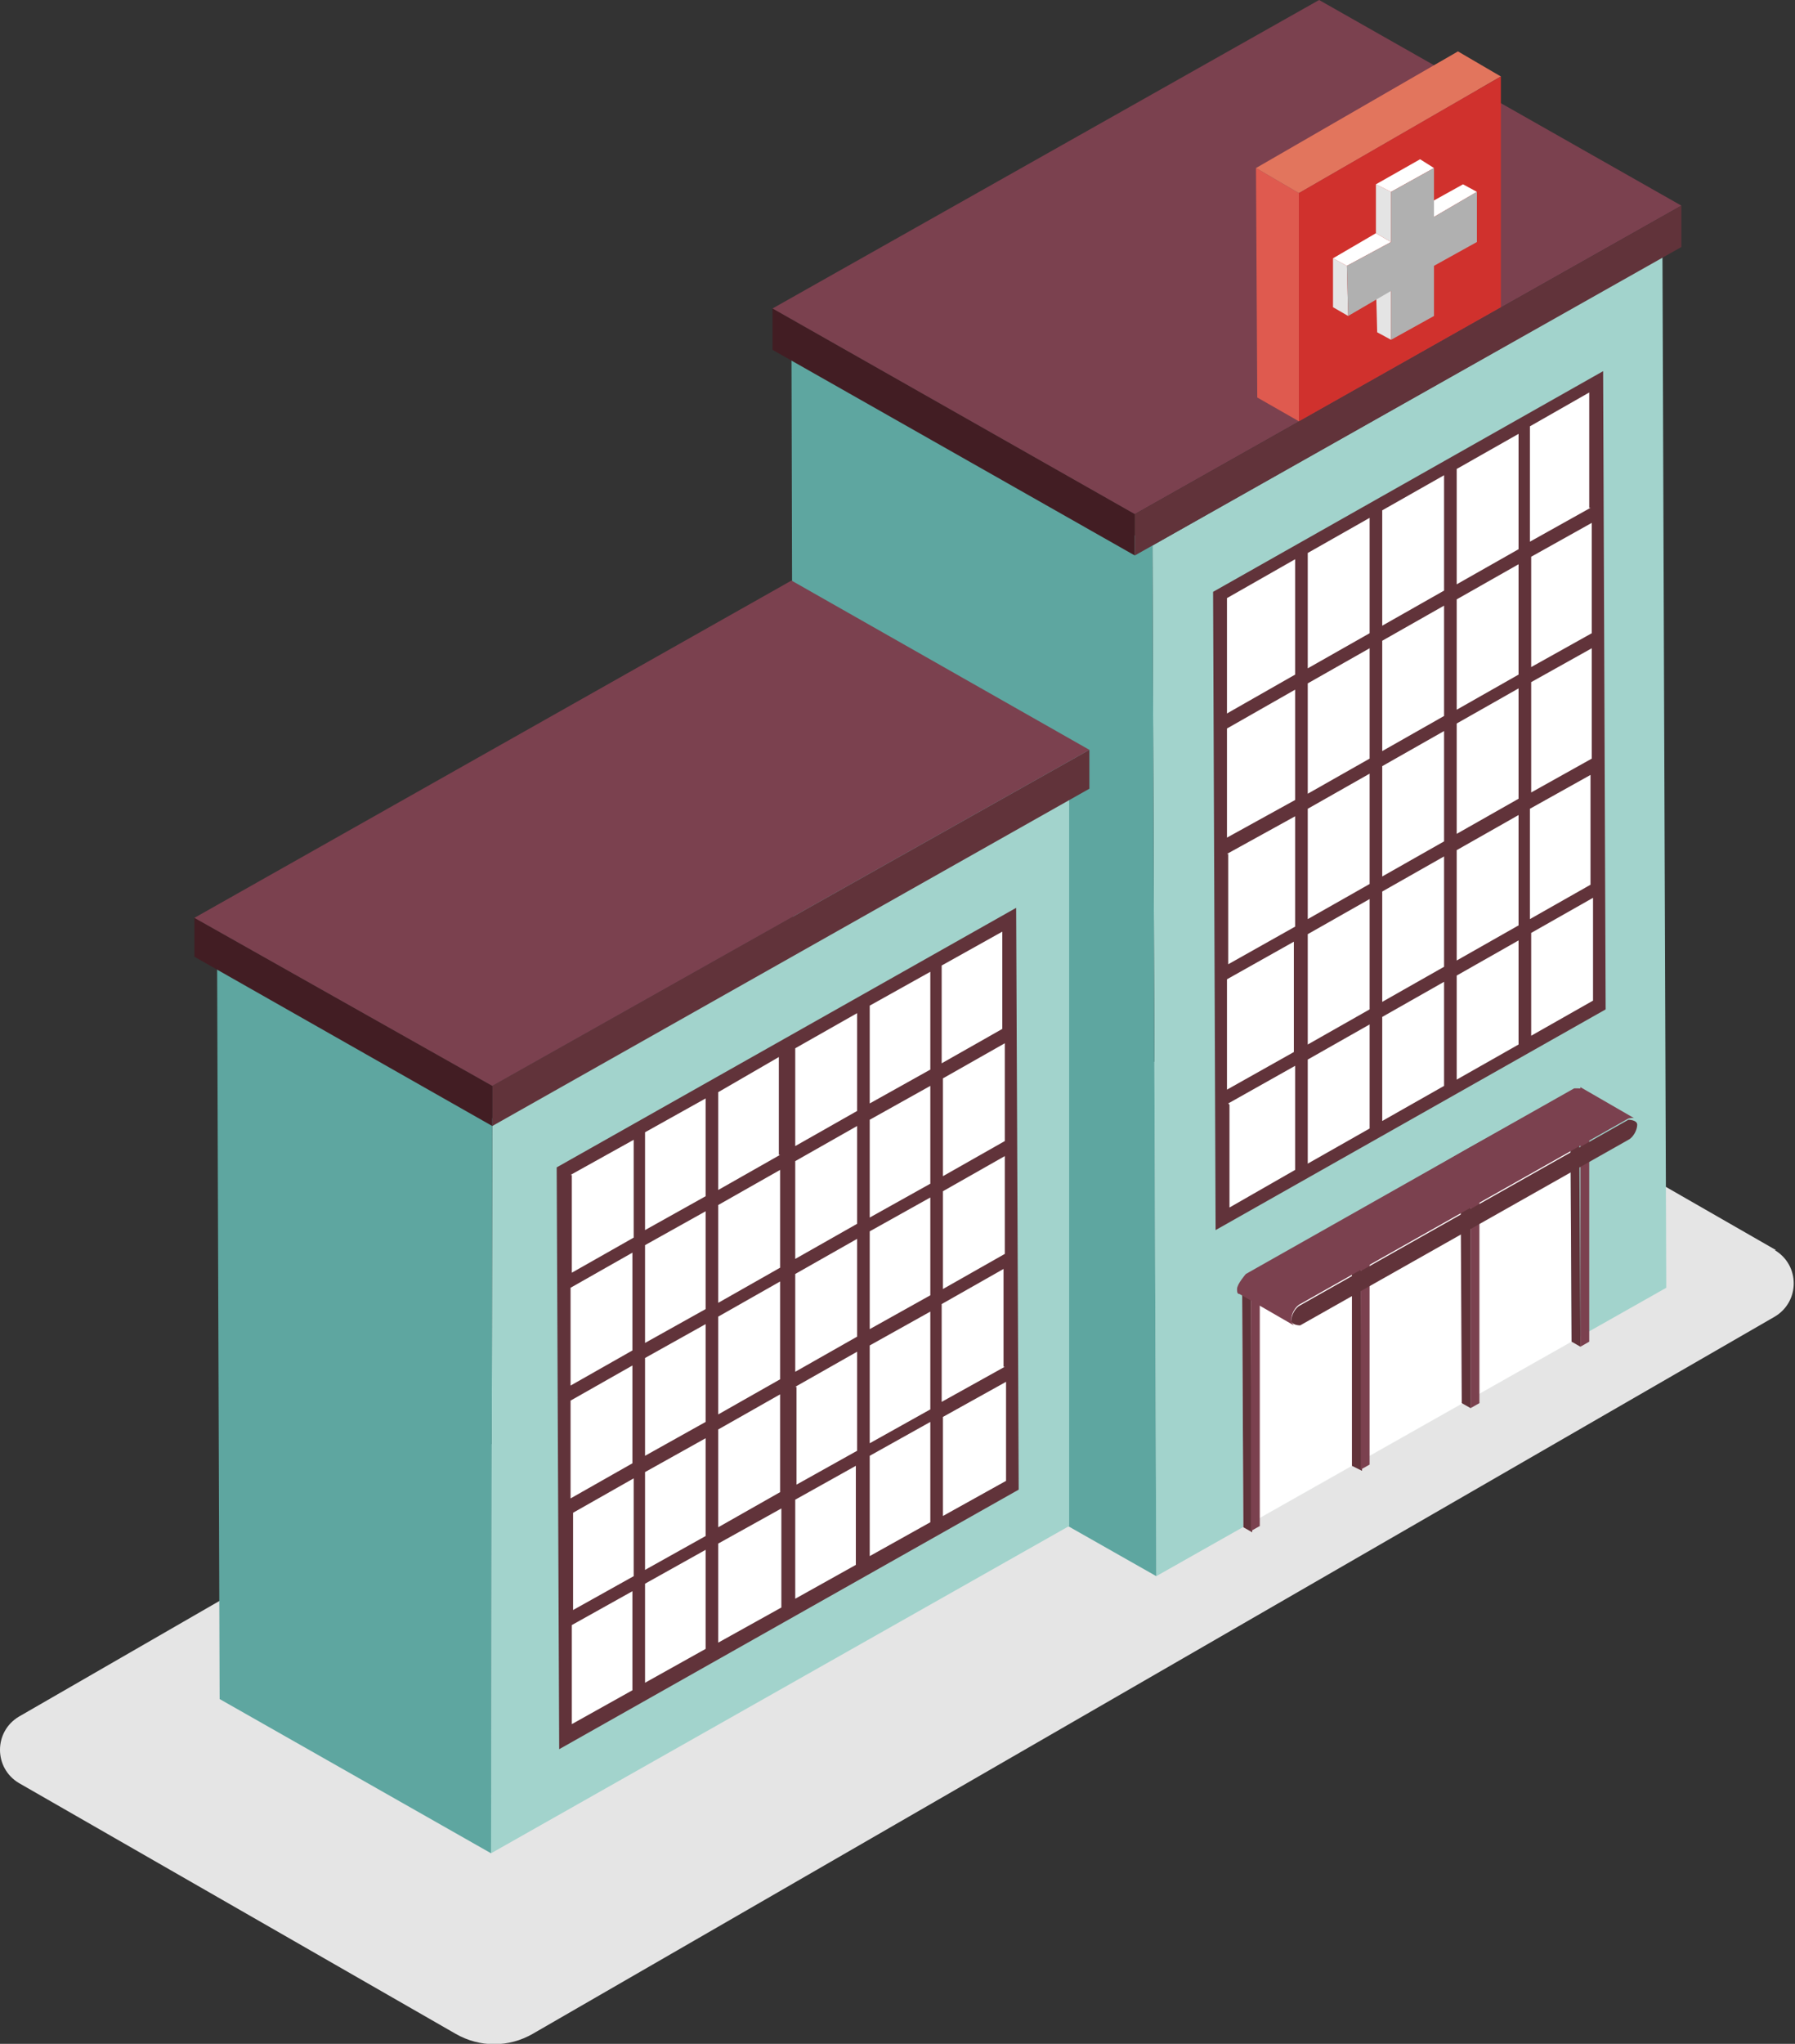
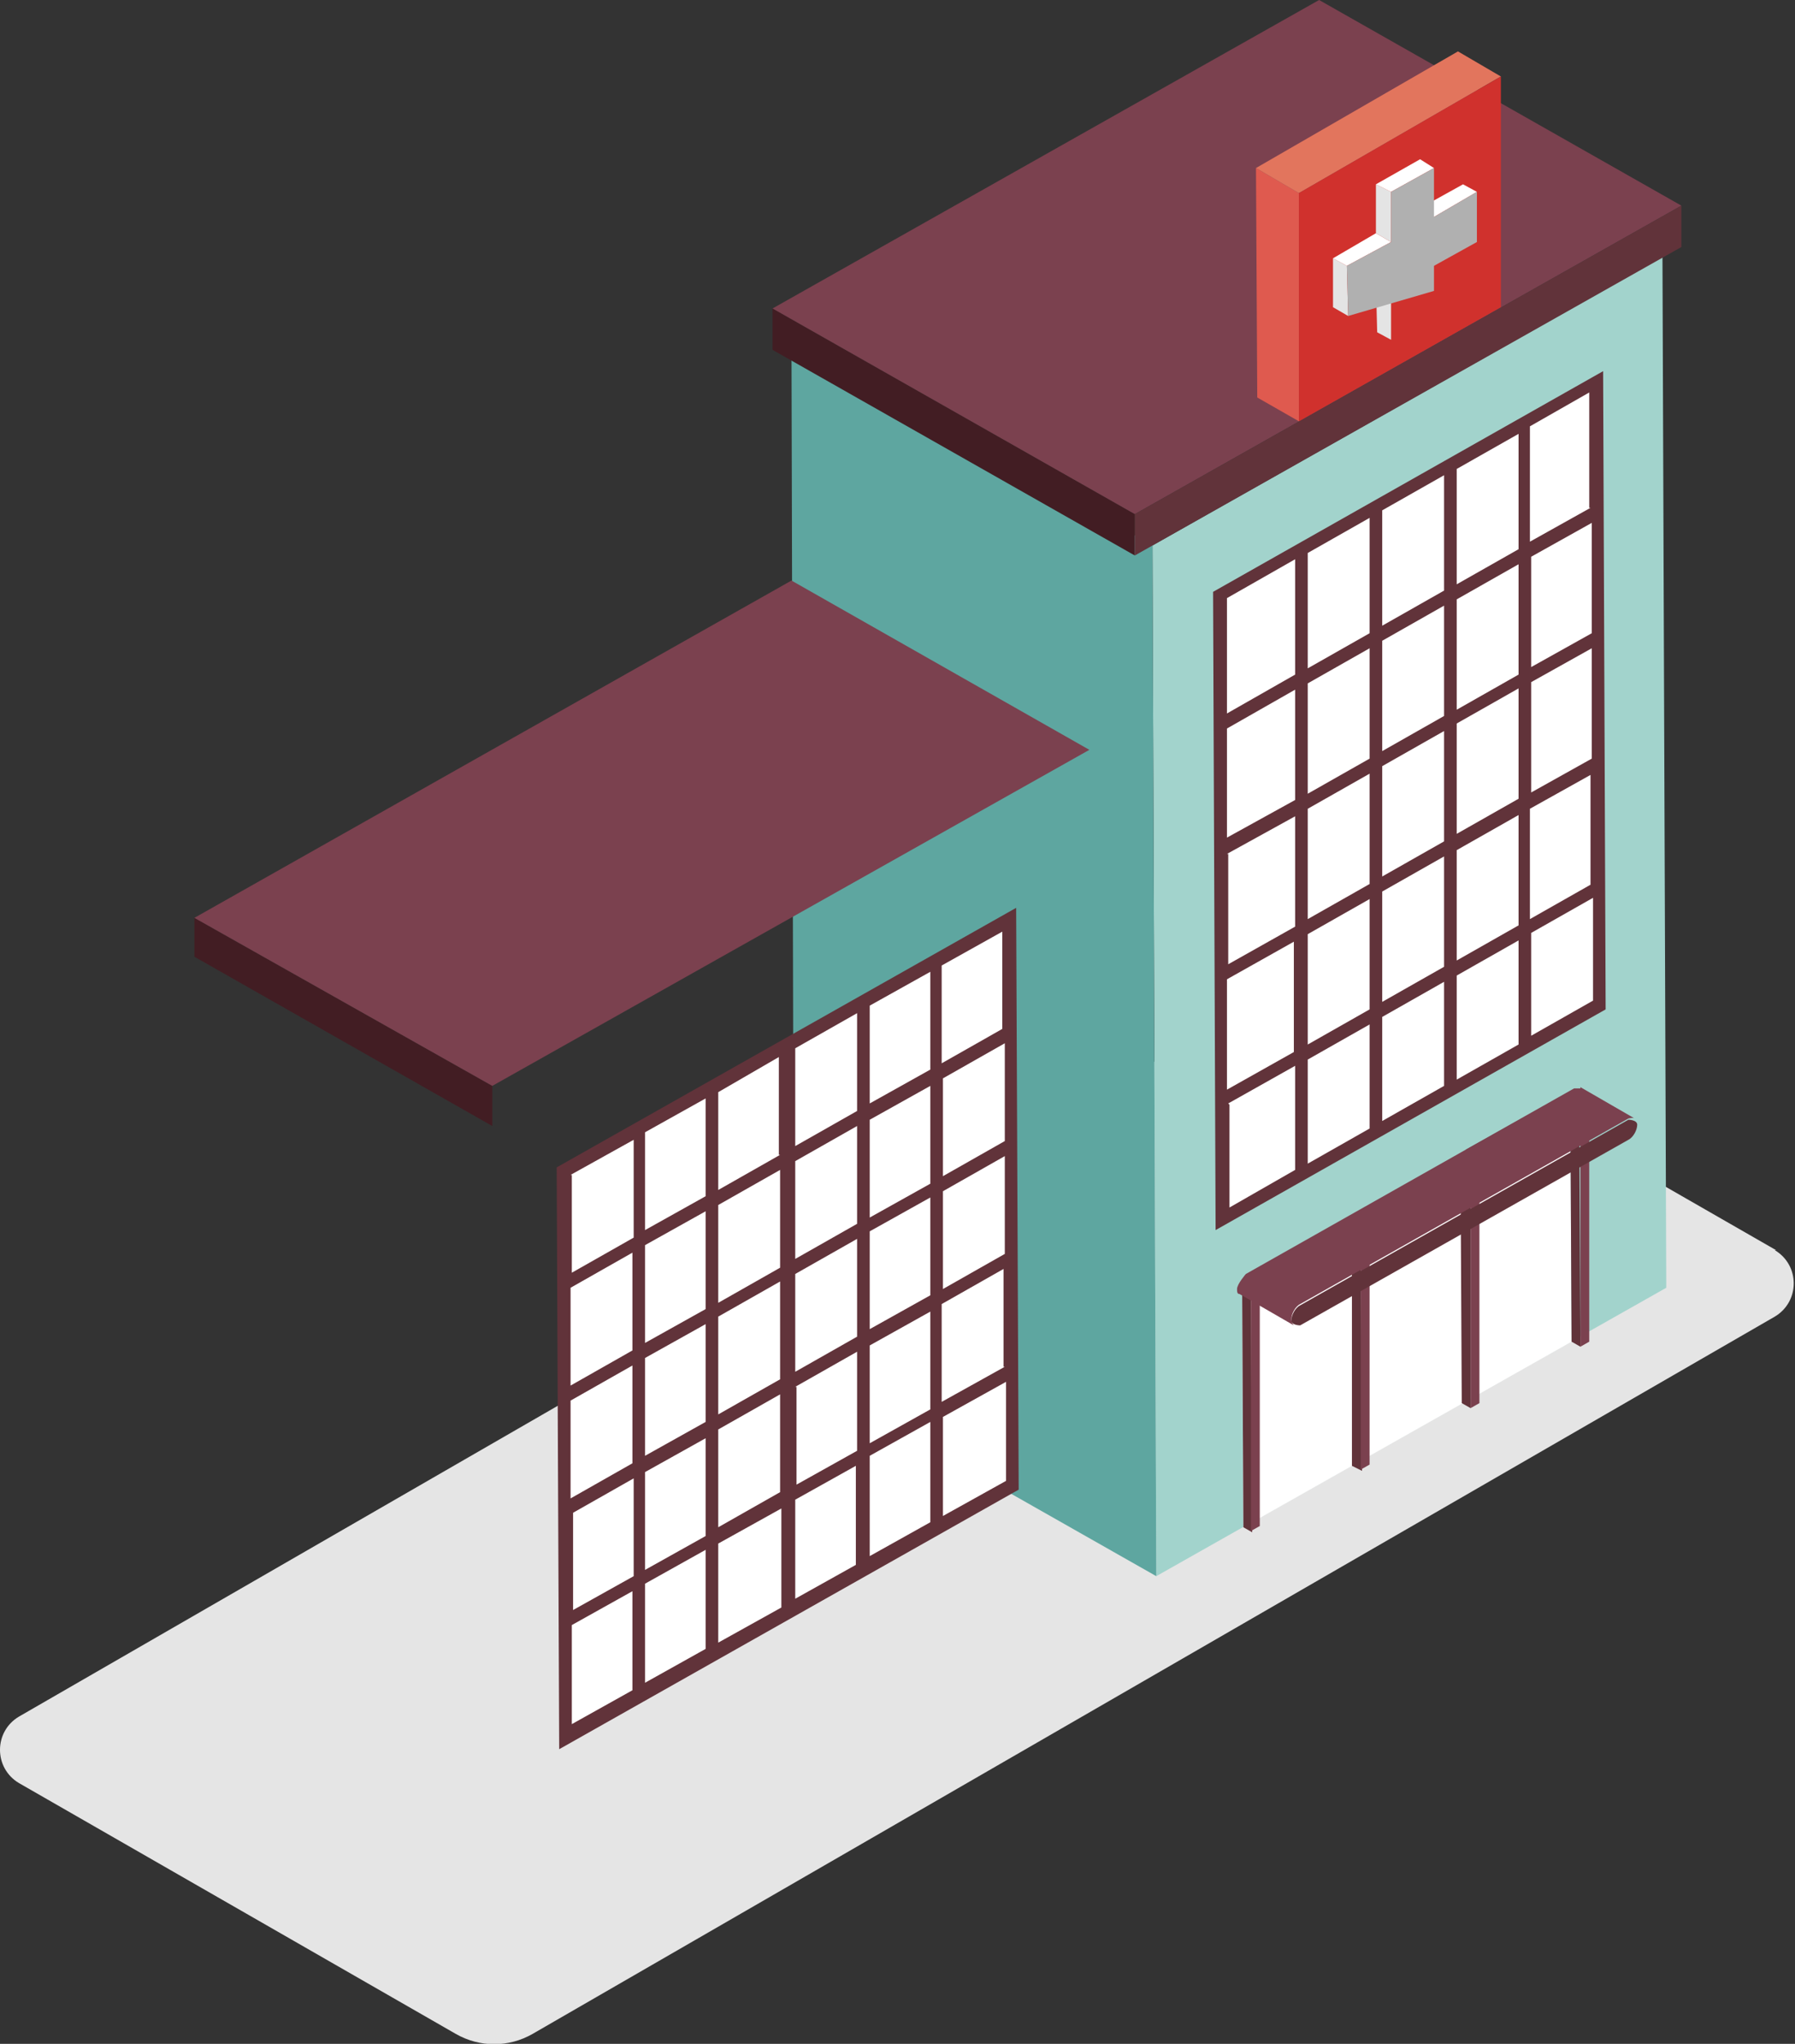
<svg xmlns="http://www.w3.org/2000/svg" width="116" height="132" viewBox="0 0 116 132" fill="none">
  <rect x="0" y="0" width="116" height="132" fill="#333333" stroke="none" />
  <g clip-path="url(#clip0_1235_27515)">
    <path d="M114.776 80.739L86.551 64.542C85.001 63.652 83.125 63.652 81.575 64.542L1.224 110.864C-0.408 111.836 -0.408 114.184 1.224 115.156L29.449 131.352C30.999 132.243 32.875 132.243 34.425 131.352L114.695 85.031C116.326 84.059 116.326 81.71 114.695 80.739H114.776Z" fill="#E5E5E5" />
    <path d="M74.478 35.227L107.435 16.601L107.68 83.168L74.723 101.794L74.478 35.227Z" fill="#A2D3CC" />
    <path d="M74.723 101.794L51.311 88.513L51.148 21.946L74.478 35.227L74.723 101.794Z" fill="#5EA6A0" />
    <path d="M73.336 35.875L49.924 22.594V19.921L73.336 33.202V35.875Z" fill="#421D23" />
    <path d="M73.336 33.203L49.924 19.922L85.246 0L108.658 13.281L73.336 33.203Z" fill="#7B414F" />
    <path d="M108.658 13.281V15.953L73.336 35.875V33.203L108.658 13.281Z" fill="#61333A" />
    <path d="M80.352 98.635L101.562 86.65L101.48 71.831L80.27 83.735L80.352 98.635Z" fill="white" />
    <path d="M102.132 86.974L101.561 86.65L101.479 71.102L102.051 71.426L102.132 86.974Z" fill="#61333A" />
-     <path d="M101.969 70.292L102.54 70.616C102.54 70.616 102.377 70.616 102.296 70.616L101.725 70.292C101.725 70.292 101.888 70.292 101.969 70.292Z" fill="#61333A" />
    <path d="M95.035 90.942L94.464 90.618L94.383 75.151L95.035 75.475V90.942Z" fill="#61333A" />
    <path d="M95.28 74.584L94.709 74.26L101.806 70.292L102.377 70.616L95.28 74.584Z" fill="#61333A" />
    <path d="M88.02 94.992L87.367 94.668V79.119L87.938 79.443L88.02 94.992Z" fill="#61333A" />
-     <path d="M88.264 78.633L87.693 78.309L94.709 74.26L95.28 74.584L88.264 78.633Z" fill="#61333A" />
    <path d="M80.923 98.96L80.352 98.636L80.27 82.763L80.841 83.087L80.923 98.96Z" fill="#61333A" />
    <path d="M81.168 82.601L80.597 82.277L87.694 78.309L88.265 78.633L81.168 82.601Z" fill="#61333A" />
    <path d="M102.377 70.616C102.377 70.616 102.703 70.616 102.703 70.778V86.65L102.132 86.974V71.426L95.606 75.07V90.618L95.035 90.942V75.394L88.509 79.038V94.587L87.938 94.91V79.362L81.412 83.006V98.555L80.841 98.879V83.006C80.841 83.006 80.841 82.601 81.085 82.52L88.183 78.552L95.28 74.584L102.377 70.616Z" fill="#7B414F" />
    <path d="M80.841 83.087L80.27 82.763C80.27 82.763 80.434 82.358 80.597 82.277L81.168 82.601C81.168 82.601 80.841 82.925 80.841 83.087Z" fill="#61333A" />
    <path d="M102.132 70.292C102.132 70.292 101.887 70.292 101.724 70.292L80.514 82.277C80.514 82.277 79.943 82.925 79.943 83.249C79.943 83.411 79.943 83.573 80.106 83.573L83.614 85.597C83.614 85.597 83.451 85.436 83.451 85.192C83.451 84.869 83.696 84.383 84.022 84.221L105.232 72.236C105.232 72.236 105.558 72.154 105.64 72.236L102.132 70.211V70.292Z" fill="#7B414F" />
    <path d="M105.232 72.317C105.232 72.317 105.803 72.317 105.803 72.641C105.803 72.965 105.558 73.45 105.232 73.612L84.022 85.598C84.022 85.598 83.451 85.598 83.451 85.274C83.451 84.95 83.696 84.464 84.022 84.302L105.232 72.317Z" fill="#61333A" />
    <path d="M103.192 24.7L78.883 38.385L78.964 78.633L103.355 64.947L103.192 24.7Z" fill="white" />
    <path d="M103.6 23.971L78.394 38.223L78.557 79.443L103.763 65.19L103.6 23.971ZM102.866 57.092L98.869 59.359V52.233L102.785 50.047V57.173L102.866 57.092ZM79.291 47.05L83.696 44.54V51.666L79.291 54.096V46.969V47.05ZM89.325 56.606V49.48L93.322 47.212V54.339L89.325 56.606ZM93.322 55.31V62.437L89.325 64.704V57.578L93.322 55.31ZM88.509 57.092L84.512 59.359V52.233L88.509 49.966V57.092ZM89.325 48.508V41.382L93.322 39.114V46.24L89.325 48.508ZM94.138 46.726L98.135 44.459V51.585L94.138 53.853V46.726ZM94.138 45.836V38.709L98.135 36.442V43.568L94.138 45.836ZM94.138 37.737V30.287L98.135 28.02V35.47L94.138 37.737ZM93.322 38.142L89.325 40.41V32.959L93.322 30.692V38.142ZM88.509 40.896L84.512 43.163V35.713L88.509 33.445V40.896ZM88.509 41.867V48.994L84.512 51.261V44.135L88.509 41.867ZM79.291 55.148L83.696 52.719V59.845L79.373 62.275V55.148H79.291ZM79.291 63.246L83.614 60.817V67.944L79.291 70.373V63.246ZM84.512 60.331L88.509 58.064V65.19L84.512 67.458V60.331ZM88.509 66.162V72.883L84.512 75.151V68.429L88.509 66.162ZM89.325 65.676L93.322 63.408V70.13L89.325 72.397V65.676ZM94.138 63.004L98.135 60.736V67.458L94.138 69.725V63.004ZM94.138 62.032V54.905L98.135 52.638V59.764L94.138 62.032ZM102.866 48.994L98.951 51.18V44.054L102.866 41.867V48.994ZM102.866 40.896L98.951 43.082V35.956L102.866 33.769V40.896ZM102.785 32.797L98.869 34.984V27.534L102.703 25.347V32.797H102.785ZM83.696 36.118V43.568L79.291 46.078V38.628L83.696 36.118ZM79.373 71.264L83.696 68.834V75.556L79.454 77.985V71.345L79.373 71.264ZM98.951 66.972V60.25L102.948 57.983V64.623L98.951 66.891V66.972Z" fill="#61333A" />
    <path d="M83.941 27.21L81.249 25.671L81.167 10.852L83.941 12.471V27.21Z" fill="#DF5A4F" />
    <path d="M83.941 12.471L81.167 10.852L94.219 3.32L96.993 4.94L83.941 12.471Z" fill="#E2755D" />
    <path d="M96.993 4.94V19.841L83.941 27.21V12.471L96.993 4.94Z" fill="#D0312D" />
    <path d="M89.896 21.946L88.999 21.46L88.917 18.302L89.896 18.788V21.946Z" fill="#E4E4E4" />
    <path d="M92.67 14.01L91.772 13.443L94.546 11.904L95.443 12.39L92.67 14.01Z" fill="white" />
    <path d="M87.123 20.407L86.144 19.84V16.682L87.041 17.168L87.123 20.407Z" fill="#E4E4E4" />
    <path d="M87.041 17.168L86.144 16.682L88.917 15.062L89.896 15.629L87.041 17.168Z" fill="white" />
    <path d="M89.896 15.629L88.917 15.063V11.904L89.896 12.39V15.629Z" fill="#E4E4E4" />
    <path d="M89.896 12.39L88.917 11.904L91.772 10.285L92.669 10.851L89.896 12.39Z" fill="white" />
-     <path d="M92.67 10.852V14.01L95.443 12.39V15.63L92.67 17.168V20.407L89.896 21.946V18.788L87.123 20.407L87.041 17.168L89.896 15.63V12.39L92.67 10.852Z" fill="#B0B0B0" />
-     <path d="M31.814 72.236L31.732 119.691L69.094 98.555V51.18L31.814 72.236Z" fill="#A2D3CC" />
-     <path d="M31.733 119.691L14.194 109.73L14.031 62.275L31.815 72.236L31.733 119.691Z" fill="#5EA6A0" />
+     <path d="M92.67 10.852V14.01L95.443 12.39V15.63L92.67 17.168V20.407V18.788L87.123 20.407L87.041 17.168L89.896 15.63V12.39L92.67 10.852Z" fill="#B0B0B0" />
    <path d="M65.26 59.44L36.383 75.718L36.546 111.997L65.424 95.72L65.26 59.44Z" fill="white" />
    <path d="M65.831 96.125L65.668 58.631L35.975 75.394L36.138 112.969L65.831 96.206V96.125ZM41.685 101.389V95.072L45.6 92.886V99.202L41.685 101.389ZM45.6 100.093V106.491L41.685 108.677V102.28L45.6 100.093ZM36.872 75.88L40.951 73.612V79.929L36.953 82.196V75.88H36.872ZM45.6 70.94V77.256L41.685 79.443V73.126L45.6 70.94ZM60.121 62.761V69.077L56.205 71.264V64.947L60.121 62.761ZM64.934 88.27L60.855 90.537V84.221L64.852 81.953V88.27H64.934ZM56.205 93.21V86.893L60.121 84.707V91.023L56.205 93.21ZM60.121 91.914V98.312L56.205 100.498V94.02L60.121 91.833V91.914ZM51.392 82.277L55.389 80.01V86.326L51.392 88.594V82.277ZM56.205 79.524L60.121 77.337V83.654L56.205 85.84V79.524ZM56.205 78.633V72.317L60.121 70.13V76.447L56.205 78.633ZM55.389 79.038L51.392 81.305V74.989L55.389 72.721V79.038ZM50.413 81.872L46.416 84.14V77.823L50.413 75.556V81.872ZM45.6 84.545L41.685 86.731V80.415L45.6 78.228V84.545ZM45.6 85.516V91.833L41.685 94.02V87.703L45.6 85.516ZM46.416 85.031L50.413 82.763V89.08L46.416 91.347V85.031ZM51.392 89.566L55.389 87.298V93.696L51.474 95.882V89.566H51.392ZM64.934 80.981L60.937 83.249V76.933L64.934 74.665V80.981ZM64.934 73.693L60.937 75.961V69.644L64.934 67.377V73.693ZM64.852 66.405L60.855 68.672V62.356L64.771 60.169V66.486L64.852 66.405ZM55.389 71.75L51.392 74.017V67.701L55.389 65.433V71.75ZM50.413 74.584L46.416 76.852V70.535L50.332 68.267V74.584H50.413ZM36.872 83.168L40.869 80.901V87.217L36.872 89.485V83.168ZM36.872 90.456L40.869 88.189V94.505L36.872 96.773V90.456ZM36.953 97.745L40.951 95.477V101.794L37.035 103.98V97.664L36.953 97.745ZM46.416 92.319L50.413 90.052V96.368L46.416 98.635V92.319ZM51.392 96.854L55.308 94.667V101.065L51.392 103.251V96.854ZM60.937 97.907V91.509L65.015 89.242V95.639L60.937 97.907ZM36.953 104.952L40.869 102.766V109.163L36.953 111.35V104.952ZM46.416 106.086V99.688L50.495 97.421V103.818L46.416 106.086Z" fill="#61333A" />
-     <path d="M70.4 48.427V50.937L31.814 72.722V70.13L70.4 48.427Z" fill="#61333A" />
    <path d="M31.814 70.13L12.562 59.279V61.789L31.814 72.722V70.13Z" fill="#421D23" />
    <path d="M70.399 48.427L51.148 37.494L12.562 59.278L31.814 70.13L70.399 48.427Z" fill="#7B414F" />
  </g>
  <defs>
    <clipPath id="clip0_1235_27515">
      <rect width="116" height="132" fill="white" />
    </clipPath>
  </defs>
</svg>